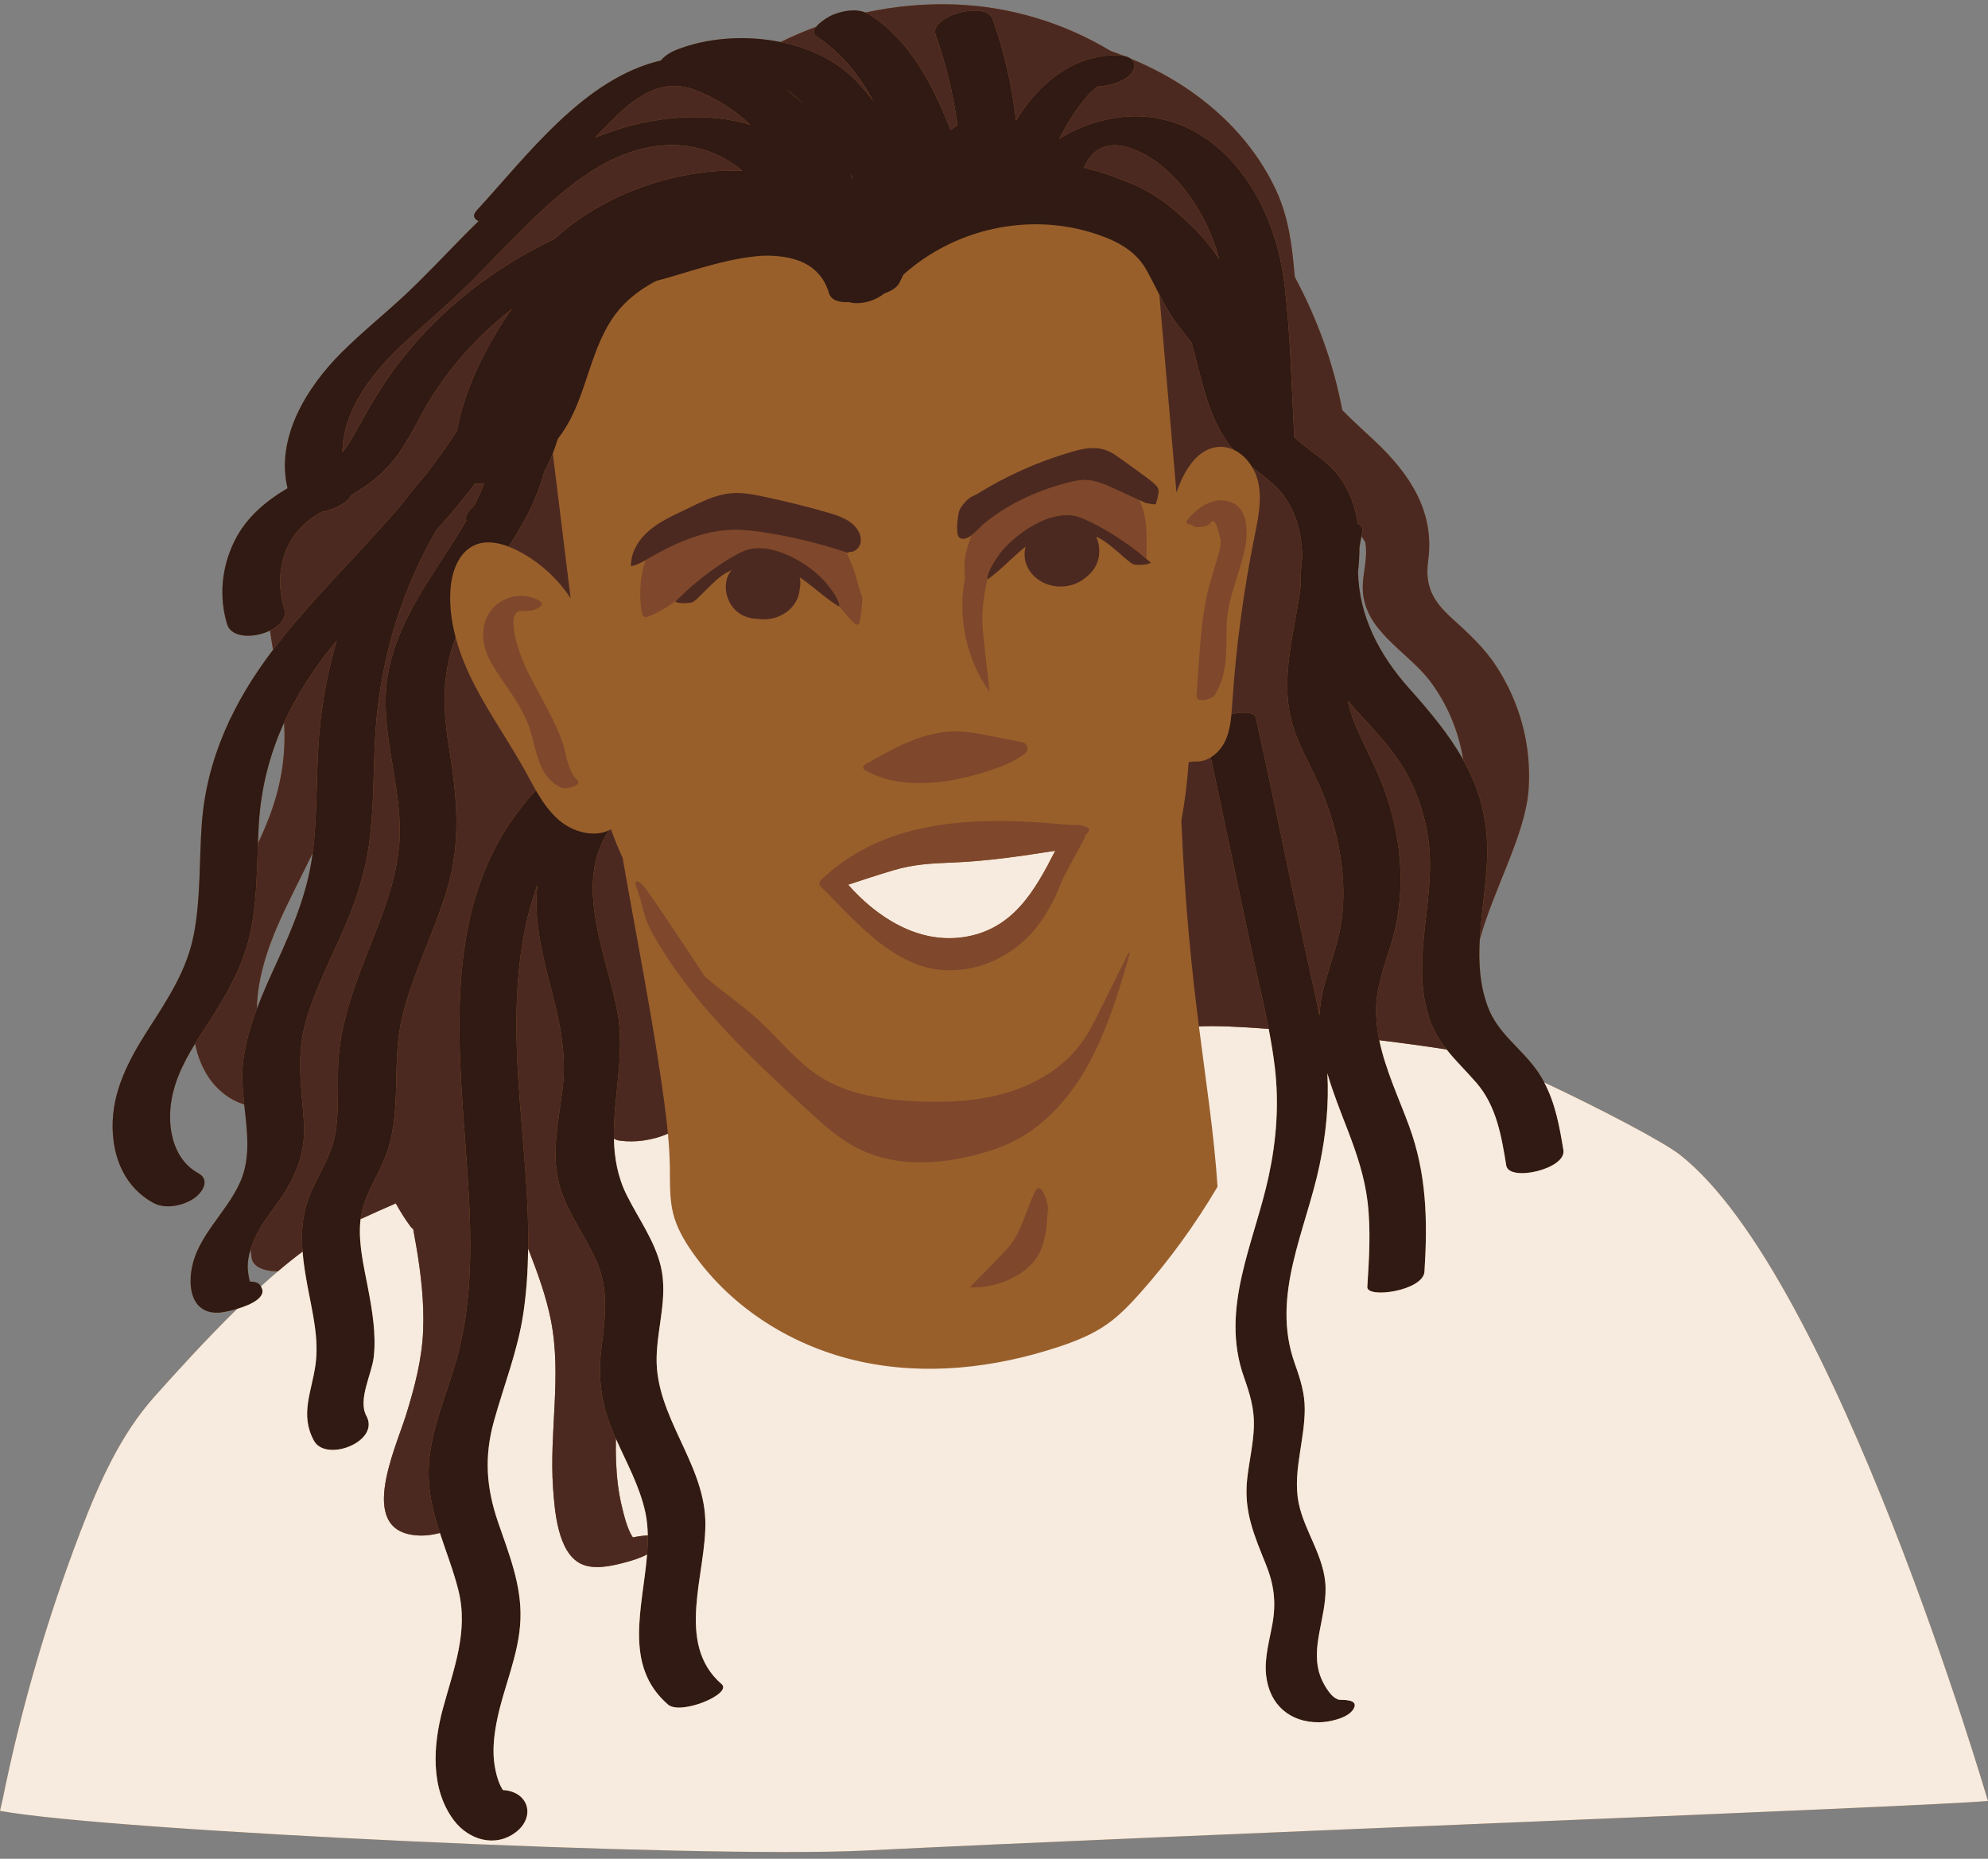
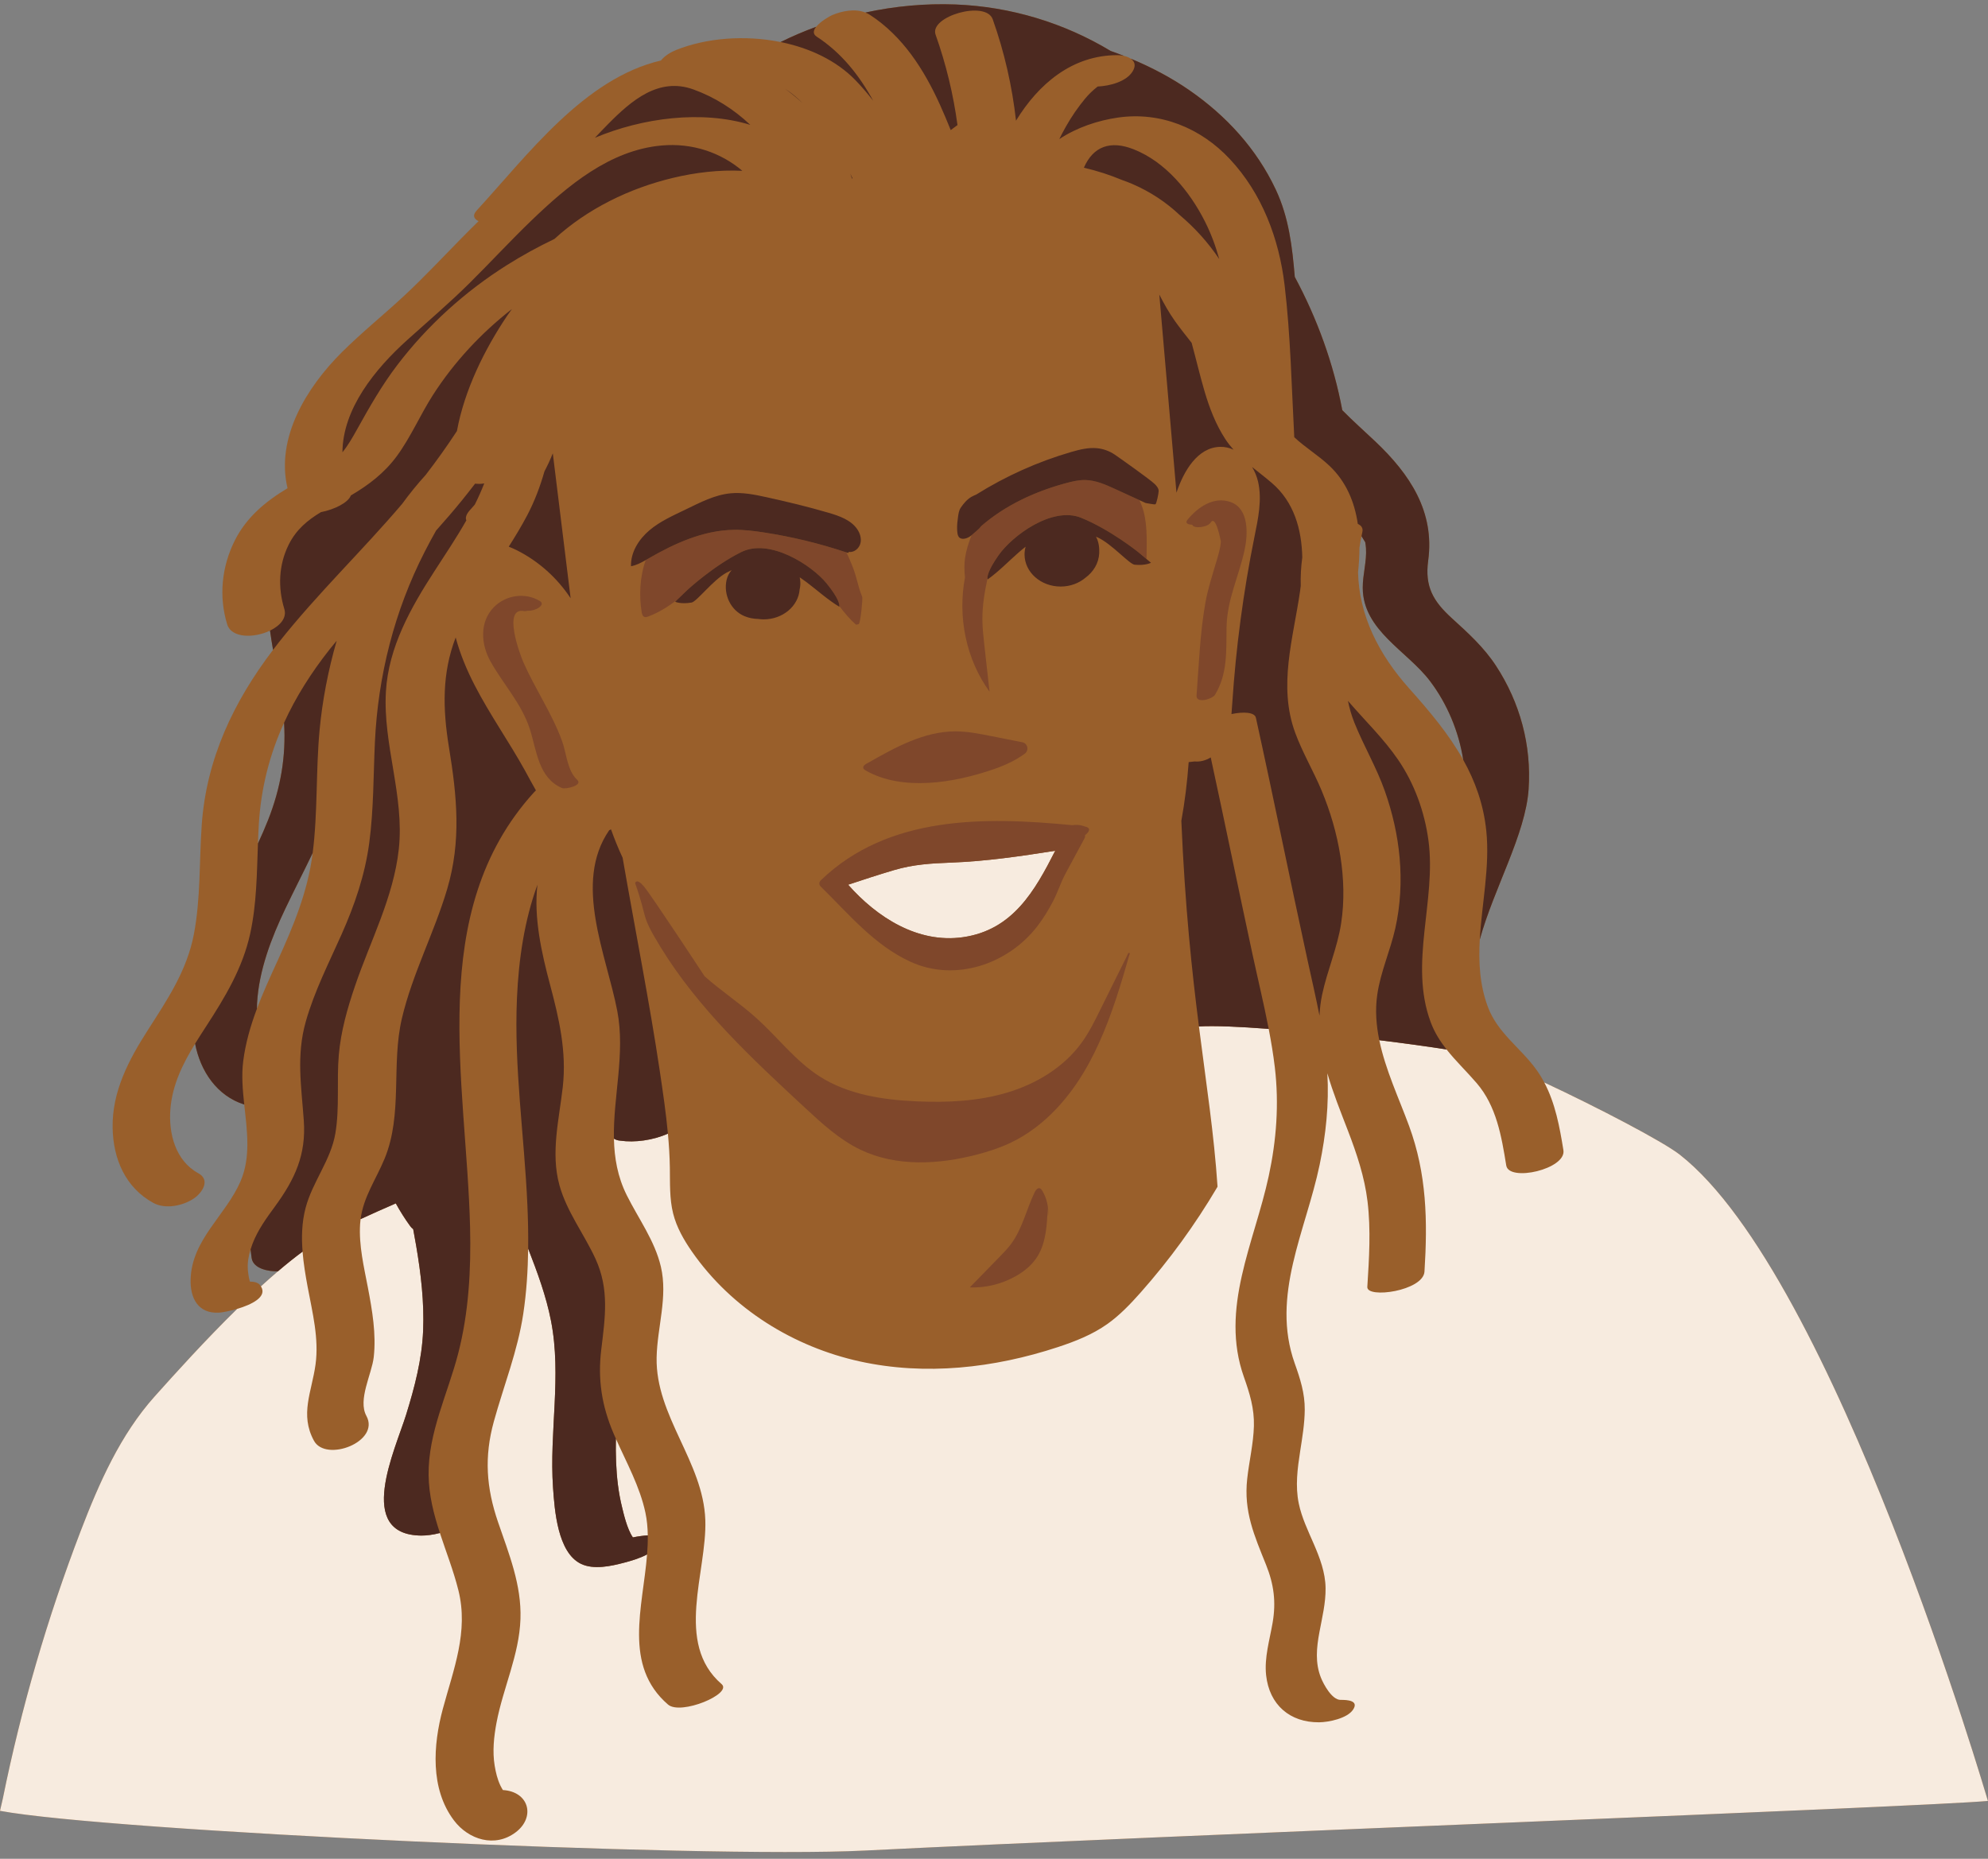
<svg xmlns="http://www.w3.org/2000/svg" height="440.9" preserveAspectRatio="xMidYMid meet" version="1.0" viewBox="-0.0 -1.0 471.5 440.9" width="471.5" zoomAndPan="magnify">
  <rect x="-0.0" y="-1.0" width="471.5" height="440.9" fill="#808080" stroke="none" />
  <g id="change1_1">
    <path d="M398.391,272.867c-3.949-3.094-19.52-11.23-32.133-17.116 c-0.544-1.027-1.152-2.029-1.847-2.996c-3.779-5.257-9.216-8.682-11.547-14.978 c-1.925-5.2-2.2-10.538-1.899-15.929c3.369-12.213,10.842-24.926,11.579-35.643 c0.715-10.401-2.037-20.582-7.741-29.292c-2.872-4.386-6.58-7.742-10.427-11.242 c-4.486-4.081-6.485-7.542-5.649-13.713c1.576-11.644-4.367-20.501-12.536-28.239 c-2.607-2.47-5.316-4.857-7.835-7.422c-2.076-11.043-5.931-21.678-11.268-31.619 c-0.602-7.067-1.376-14.042-4.513-20.719c-4.54-9.665-11.743-17.51-20.482-23.555 c-4.339-3.001-9.034-5.469-13.929-7.501c-0.441-0.297-0.994-0.509-1.582-0.642 c-1.042-0.409-2.093-0.796-3.15-1.167c-10.97-6.615-23.609-10.518-36.796-11.031 c-7.169-0.279-14.372,0.389-21.393,1.909c-2.458-0.974-5.446-0.393-7.839,0.595 c-0.62,0.256-2.788,1.487-3.825,2.785c-2.878,1.058-5.7,2.265-8.447,3.622 c-8.451-1.713-17.593-1-24.826,1.903c-1.058,0.424-2.679,1.336-3.546,2.475 c-18.203,4.243-31.592,22.406-43.699,35.572c-1.128,1.226-0.573,2.04,0.439,2.541 c-1.402,1.37-2.789,2.756-4.162,4.151c-4.436,4.508-8.756,9.138-13.385,13.452 c-4.896,4.563-10.121,8.756-14.869,13.48c-8.345,8.303-15.751,20.315-12.887,32.259 c-5.148,3.083-9.735,6.853-12.518,12.411c-3.092,6.175-3.83,13.246-1.801,19.864 c1.03,3.362,6.456,3.295,10.162,1.501c0.216,1.523,0.459,3.044,0.72,4.562 c-9.353,12.298-15.802,25.814-16.912,41.488c-0.614,8.665-0.23,17.439-1.875,26.008 c-1.65,8.595-6.265,15.443-10.901,22.683c-4.537,7.084-8.506,14.558-8.361,23.184 c0.124,7.351,3.001,14.186,9.67,17.831c2.862,1.564,7.071,0.673,9.646-1.097 c1.965-1.351,3.933-4.35,1.013-5.946c-5.42-2.963-7.097-9.423-6.625-15.247 c0.466-5.743,2.935-10.713,5.862-15.492c1.265,6.555,5.19,12.383,11.65,14.432 c0.671,6.228,1.602,12.487-0.887,18.234c-3.495,8.07-11.522,13.757-11.829,23.17 c-0.149,4.56,1.795,8.242,6.73,7.967c0.735-0.041,2.466-0.349,4.304-0.893 c-7.592,7.446-14.729,15.359-19.562,20.761c-8.143,9.102-13.175,20.523-17.547,31.926 c-7.902,20.612-14.089,41.881-18.478,63.515l-0.658,2.854c25.474,4.77,166.187,11.366,205.044,9.426 c72.601-3.625,250.484-10.326,266.435-11.771C471.479,426.177,435.167,301.679,398.391,272.867z M61.383,194.562c0.523-8.742,2.604-16.686,5.994-24.133c0.489,7.958-0.795,15.481-3.794,23.081 c-0.742,1.881-1.555,3.73-2.404,5.562C61.232,197.566,61.293,196.061,61.383,194.562z M61.885,304.116 c-0.077-0.119-0.164-0.24-0.267-0.362c-0.434-0.519-1.288-0.749-2.356-0.769 c-0.324-1.129-0.459-2.453-0.49-3.044c-0.084-1.572,0.199-3.103,0.66-4.588 c0.08,0.688,0.153,1.376,0.258,2.067c0.385,2.538,4.022,3.187,6.223,3.133 C64.576,301.693,63.231,302.887,61.885,304.116z M74.134,201.551 c-1.184,9.079-4.612,17.277-8.392,25.535c-1.686,3.684-3.384,7.391-4.808,11.186 c-0.001-0.456,0.007-0.902,0.032-1.322c0.456-7.862,3.383-15.446,6.739-22.483 c2.112-4.429,4.359-8.775,6.454-13.145C74.149,201.399,74.144,201.475,74.134,201.551z M334.185,162.256c-7.208-8.07-11.854-17.281-12.092-27.538c0.205-1.904,0.332-3.838,0.335-5.77 c0.125-0.915,0.285-1.838,0.483-2.769c0.307,0.471,0.605,0.947,0.885,1.431 c0.072,0.452,0.144,0.905,0.175,1.358c0.219,3.186-0.788,6.313-0.764,9.501 c0.074,10.072,10.499,14.89,15.94,22.063c4.079,5.378,6.832,11.939,7.892,18.702 C343.653,173.17,339.079,167.735,334.185,162.256z" fill="#995f2b" />
  </g>
  <g>
    <g id="change1_2">
      <path d="M281.924,179.769l1.398-0.158c1.359,0.133,2.673-0.249,3.831-0.955 c1.445-0.881,2.647-2.267,3.39-3.801c0.974-2.013,1.33-4.236,1.531-6.479 c0.075-0.836,0.13-1.675,0.184-2.506c0.871-13.28,2.632-26.501,5.268-39.545 c0.872-4.318,1.841-8.787,0.853-13.079c-0.278-1.209-0.77-2.394-1.421-3.478 c-1.077-1.79-2.603-3.293-4.408-4.11c-0.983-0.445-2.046-0.689-3.161-0.666 c-5.354,0.112-8.646,5.733-10.364,10.867c-1.356-15.661-2.713-31.323-4.069-46.984 c-0.992-1.919-1.944-3.863-3.026-5.805c-2.629-4.718-7.223-7.013-12.182-8.633 c-15.727-5.139-33.306-1.197-45.484,9.715c-0.31,0.601-0.61,1.21-0.893,1.833 c-0.521,1.147-1.947,2.052-3.627,2.617c-1.917,1.556-4.527,2.412-6.961,2.311 c-0.391-0.016-0.914-0.1-1.447-0.252c-2.225,0.15-4.208-0.428-4.701-2.08 c-2.201-7.38-8.855-9.07-15.667-8.924c-7.691,0.484-15.376,3.117-22.654,5.254 c-0.824,0.242-1.714,0.477-2.641,0.714c-2.615,1.353-5.056,3.011-7.196,5.072 c-7.281,7.013-8.375,17.432-12.452,26.234c-1.044,2.253-2.288,4.322-3.722,6.184 c-0.35,1.157-0.748,2.293-1.192,3.409c1.41,11.461,2.819,22.923,4.229,34.384 c-3.162-4.815-7.594-8.789-12.738-11.383c-0.623-0.314-1.276-0.599-1.94-0.857 c-2.611-1.014-5.457-1.478-7.982-0.398c-3.933,1.681-5.576,6.412-5.846,10.68 c-0.241,3.8,0.258,7.574,1.241,11.252c1.043,3.902,2.631,7.695,4.48,11.287 c3.591,6.977,8.155,13.408,11.955,20.274c0.864,1.561,1.702,3.16,2.6,4.714 c1.517,2.624,3.207,5.118,5.496,7.076c3.24,2.772,8.122,4.124,11.873,2.384 c0.148-0.069,0.294-0.142,0.438-0.22c0.816,2.294,1.731,4.541,2.756,6.734 c2.927,16.888,6.409,34.434,8.833,50.725c0.727,4.888,1.451,9.79,1.906,14.713 c0.247,2.67,0.418,5.346,0.461,8.031c0.058,3.652-0.107,7.368,0.774,10.894 c0.828,3.315,2.544,6.29,4.45,9.035c9.527,13.72,24.278,22.652,39.822,26.069 c15.544,3.418,31.817,1.599,46.991-3.397c4.079-1.343,8.138-2.936,11.707-5.46 c2.947-2.085,5.496-4.76,7.934-7.509c6.788-7.656,12.881-16.033,18.161-24.973l0.057-0.134 c-0.839-12.558-2.628-23.951-4.41-37.975c-1.651-12.991-3.296-28.242-4.174-48.766 C281.022,189.113,281.581,184.46,281.924,179.769z M281.622,122.31 c2.376-2.941,6.202-5.655,10.214-4.238c4.48,1.581,4.141,7.741,3.326,11.463 c-1.389,6.341-4.162,11.694-4.258,18.329c-0.081,5.601,0.264,10.958-2.734,15.931 c-0.61,1.012-4.538,2.207-4.381,0.169c0.562-7.305,0.807-14.734,2.088-21.958 c0.596-3.357,1.65-6.528,2.604-9.789c0.453-1.549,0.994-3.186,1.068-4.813 c-0.002,0.04-1.171-6.464-2.407-4.462c-0.707,1.144-4.065,1.549-4.38,0.516 C281.727,123.437,280.994,123.088,281.622,122.31z M133.268,185.91 c-5.621-2.435-5.965-8.916-7.622-14.019c-1.974-6.078-6.296-10.584-9.339-16.049 c-2.238-4.019-2.629-9.336,0.85-12.852c2.839-2.87,7.44-3.52,10.869-1.44 c1.577,0.957-1.24,2.472-2.799,2.3c-0.36,0.096-0.7,0.134-0.967,0.086 c-5.12-0.92-0.916,10.36-0.124,12.159c1.364,3.099,3.016,6.057,4.618,9.036 c1.696,3.153,3.368,6.342,4.578,9.719c1.06,2.959,1.19,6.912,3.575,9.143 C138.304,185.299,134.138,186.287,133.268,185.91z M205.907,179.93 c6.439-3.669,13.256-7.444,20.667-7.453c2.822-0.004,5.612,0.547,8.381,1.095l7.505,1.486 c1.287,0.255,1.654,1.915,0.602,2.698c-2.169,1.611-4.7,2.762-7.266,3.655 c-9.513,3.308-21.75,5.334-30.494,0.337C203.715,180.842,205.907,179.93,205.907,179.93z M257.189,197.899c-1.5,2.784-3,5.569-4.5,8.353c-1.121,2.081-1.834,4.415-2.936,6.525 c-1.083,2.074-2.306,4.081-3.735,5.935c-6.945,9.013-19.499,13.291-30.122,8.392 c-8.646-3.988-14.59-11.316-21.237-17.809c-0.297-0.29-0.38-0.591-0.318-0.88 c0.005-0.184,0.111-0.397,0.372-0.648c15.997-15.399,38.884-15.039,59.58-13.04 c0.837-0.115,1.676-0.098,2.393,0.121c0.304,0.093,0.607,0.185,0.911,0.278 c1.391,0.424,0.431,1.445-0.268,1.986C257.391,197.322,257.36,197.582,257.189,197.899z M154.039,124.774c2.53-2.134,5.606-3.49,8.587-4.928c3.425-1.652,6.888-3.481,10.674-3.838 c2.828-0.267,5.661,0.308,8.437,0.914c4.968,1.085,9.914,2.281,14.794,3.712 c2.53,0.742,5.222,1.675,6.741,3.83c0.708,1.004,1.105,2.297,0.776,3.482 c-0.329,1.184-1.521,2.153-2.736,1.97l-0.146,0.246c-0.144-0.049-0.291-0.088-0.435-0.136 c0.526,1.032,0.971,2.117,1.402,3.188c1.212,3.018,1.143,4.334,2.355,7.352 c0.175,0.436-0.412,6.258-0.827,6.478l-0.641,0.131c-1.472-1.286-2.739-2.818-3.95-4.415 c-0.008,0.105-0.028,0.152-0.028,0.152c-2.747-1.664-5.14-3.841-7.699-5.782 c-0.545-0.414-1.106-0.814-1.676-1.201c0.126,0.591,0.174,1.202,0.145,1.818 c-0.017,0.359-0.077,0.702-0.156,1.039c-0.289,3.978-3.996,7.127-8.539,7.127 c-0.439,0-0.867-0.039-1.288-0.095c-1.143-0.027-2.272-0.247-3.299-0.683 c-3.261-1.387-4.973-5.136-4.207-8.547c0.212-0.943,0.639-1.709,1.201-2.36 c-0.422,0.194-0.837,0.402-1.243,0.625c-3.192,1.753-7.035,6.857-8.251,7.069 c-2.556,0.445-3.909-0.187-3.909-0.187l0.453-0.435c-2.13,1.596-4.36,3.023-6.849,3.94 c-0.271,0.1-0.568,0.194-0.844,0.106c-0.46-0.147-0.622-0.704-0.7-1.18 c-0.618-3.764-0.458-8.388,0.977-12.317c-1.11,0.637-2.248,1.24-3.501,1.463 C149.554,130.001,151.509,126.908,154.039,124.774z M248.564,287.579l-0.084-2.142 c-0.148,3.993-0.362,8.219-2.387,11.524c-1.282,2.093-3.195,3.625-5.231,4.766 c-3.34,1.872-7.11,2.787-10.849,2.634c2.357-2.417,4.714-4.834,7.071-7.251 c0.989-1.014,1.982-2.033,2.826-3.197c2.545-3.51,3.555-8.058,5.447-12.044 c0.271-0.57,0.765-1.221,1.309-0.995c0.218,0.091,0.371,0.308,0.503,0.521 C248.28,283.183,248.785,285.422,248.564,287.579z M267.944,225.244 c-0.087,0.263-0.179,0.526-0.255,0.793c-0.138,0.486-0.277,0.971-0.417,1.456 c-0.28,0.97-0.563,1.94-0.852,2.907c-0.009,0.029-0.017,0.058-0.026,0.087 c-0.54,1.806-1.099,3.607-1.692,5.396c-0.591,1.785-1.216,3.558-1.888,5.314 c-0.672,1.756-1.39,3.494-2.167,5.206c-0.663,1.461-1.369,2.903-2.123,4.319 c-4.312,8.098-10.602,15.437-18.894,19.363c-2.514,1.191-5.173,2.052-7.864,2.759 c-9.117,2.395-19.166,2.946-27.668-1.124c-4.992-2.39-9.133-6.209-13.192-9.972 c-12.582-11.665-25.328-23.527-34.28-38.163c-4.857-7.941-2.889-6.328-5.994-15.103 c0,0,0.293-1.317,2.049,0.732s14.441,21.367,14.441,21.367c3.931,3.496,8.367,6.39,12.277,9.909 c5.051,4.546,9.228,10.134,14.946,13.806c6.774,4.35,15.071,5.592,23.114,5.943 c7.183,0.313,14.478-0.016,21.37-2.068s13.39-5.948,17.634-11.751 c1.835-2.509,3.215-5.315,4.586-8.104c0.864-1.758,1.734-3.512,2.606-5.265 c0.862-1.732,1.724-3.464,2.583-5.197c0.263-0.531,0.526-1.062,0.788-1.594 c0.167-0.338,0.341-0.672,0.485-1.021c0.065-0.158,0.162-0.263,0.342-0.198 C267.955,225.076,267.977,225.145,267.944,225.244z M274.001,118.632 c-0.223,0.055-1.761-0.227-2.3-0.327c0,0-0.603-0.278-1.483-0.684 c1.779,3.518,1.798,7.804,1.736,11.821c-0.01,0.626-0.019,1.252-0.029,1.878 c-0.001,0.088-0.007,0.178-0.016,0.268l1.071,0.893c0,0-1.305,0.727-3.886,0.465 c-1.228-0.124-5.426-4.942-8.734-6.462c-0.138-0.063-0.281-0.116-0.421-0.176 c0.653,1.168,0.837,2.621,0.767,3.917c-0.133,2.46-1.42,4.435-3.244,5.794 c-1.537,1.302-3.611,2.106-5.9,2.106c-4.731,0-8.567-3.414-8.567-7.624 c0-0.631,0.095-1.24,0.258-1.826c-0.597,0.464-1.178,0.948-1.743,1.443 c-2.414,2.118-4.646,4.461-7.267,6.316c0,0-0.028-0.056-0.042-0.181 c-0.689,3.199-1.226,6.427-1.206,9.692c0.012,2.011,0.235,4.013,0.458,6.012 c0.413,3.701,0.825,7.402,1.238,11.102c-5.584-7.696-7.591-17.766-5.825-27.083 c-0.172-1.662-0.177-3.294,0.006-4.539c0.277-1.884,0.847-3.706,1.557-5.477 c-0.651,0.566-1.917,1.15-2.749,0.661c-0.648-0.382-0.655-1.533-0.678-2.183 c-0.032-0.892,0.072-1.786,0.194-2.668c0.116-0.838,0.205-1.664,0.689-2.381 c0.639-0.944,1.514-1.982,2.52-2.543c0.37-0.206,0.757-0.382,1.149-0.549 c7.005-4.38,14.61-7.798,22.545-10.098c1.979-0.574,4.027-1.083,6.078-0.887 c1.492,0.143,2.946,0.666,4.187,1.506c1.092,0.739,8.424,5.921,9.51,7.001 c0.466,0.463,0.936,1.019,0.929,1.676C274.799,115.909,274.322,118.553,274.001,118.632z" fill="#995f2b" />
    </g>
    <g id="change2_1">
-       <path d="M171.149,398.458c2.655,2.295-9.7,7.456-12.711,4.853 c-10.7-9.249-5.965-23.017-4.966-35.609c0.121-1.527,0.185-3.036,0.162-4.518 c-0.028-1.839-0.189-3.638-0.557-5.373c-1.317-6.205-4.448-11.804-7.007-17.559 c-0.189-0.424-0.382-0.847-0.563-1.273c-2.795-6.571-3.763-12.79-2.903-19.887 c0.924-7.624,1.935-14.284-1.364-21.495c-2.691-5.882-6.811-11.158-8.553-17.459 c-2.13-7.705-0.072-15.638,0.793-23.364c0.932-8.328-0.88-16.167-3.012-24.165 c-2.035-7.634-3.908-15.965-3.002-23.758c-3.117,8.523-4.455,17.768-4.859,26.917 c-0.722,16.374,1.743,32.647,2.472,48.976c0.155,3.468,0.23,6.945,0.188,10.42 c-0.063,5.187-0.393,10.367-1.168,15.5c-1.33,8.813-4.595,16.923-6.958,25.458 c-2.333,8.425-1.817,15.74,0.992,23.942c2.58,7.534,5.587,14.852,5.307,22.976 c-0.294,8.512-4.113,16.298-5.677,24.567c-0.629,3.326-0.996,6.844-0.44,10.204 c0.263,1.589,0.655,3.247,1.353,4.703c0.178,0.372,0.38,0.726,0.594,1.074 c0.186,0.01,0.371,0.024,0.55,0.046c5.767,0.691,7.052,6.475,2.551,9.929 c-4.976,3.819-11.267,1.791-14.716-2.785c-5.658-7.506-4.937-17.879-2.626-26.448 c2.536-9.403,6.144-18.297,3.689-28.127c-1.161-4.648-2.916-9.083-4.387-13.582 c-1.448-4.43-2.622-8.921-2.68-13.74c-0.121-10.03,4.526-19.239,6.995-28.754 c2.537-9.78,3.083-19.967,2.841-30.03c-0.827-34.455-10.685-74.701,15.144-103.139 c0.15-0.165,0.309-0.324,0.475-0.479c1.517,2.624,3.207,5.118,5.496,7.076 c3.24,2.772,8.122,4.124,11.873,2.384c-8.604,12.522-0.606,29.605,1.93,42.883 c1.932,10.111-1.011,20.327-0.799,30.258c0.097,4.541,0.854,9.023,3.038,13.408 c2.785,5.589,6.646,10.786,8.094,16.954c1.692,7.21-0.869,14.348-1.008,21.562 c-0.268,13.9,11.071,24.72,11.549,38.525C167.709,371.897,159.888,388.724,171.149,398.458z M357.24,275.441c-1.118-6.905-2.319-14.083-7.026-19.551c-2.4-2.787-4.959-5.215-7.125-7.964 c-1.522-1.931-2.857-4.017-3.782-6.516c-5.167-13.957,1.4-28.792-0.515-43.057 c-0.911-6.787-3.337-13.516-7.219-19.178c-3.462-5.05-7.903-9.299-11.875-13.935 c0.352,1.733,0.842,3.471,1.546,5.22c2.21,5.49,5.236,10.582,7.209,16.18 c1.794,5.091,3.019,10.396,3.497,15.776c0.495,5.574,0.206,11.297-1.019,16.763 c-1.189,5.307-3.494,10.335-4.279,15.737c-0.531,3.655-0.249,7.26,0.483,10.812 c1.438,6.984,4.646,13.763,7.05,20.301c4.207,11.44,4.419,22.541,3.662,34.581 c-0.289,4.594-13.735,6.465-13.557,3.633c0.424-6.735,0.862-13.531,0.052-20.256 c-0.702-5.827-2.555-11.348-4.652-16.804c-1.73-4.504-3.556-9.018-4.879-13.61 c0.421,7.278-0.344,14.57-1.83,21.7c-3.272,15.703-11.634,31.03-5.901,47.128 c1.293,3.632,2.399,7.066,2.37,10.966c-0.024,3.299-0.579,6.572-1.083,9.823 c-0.641,4.139-1.197,8.296-0.331,12.447c0.698,3.346,2.201,6.434,3.549,9.552 c1.447,3.348,2.752,6.779,2.805,10.475c0.051,3.55-0.822,7.021-1.464,10.486 c-0.681,3.68-1.046,7.248,0.366,10.796c0.6,1.507,2.591,5.269,4.657,5.252 c1.655-0.014,4.417,0.162,2.944,2.342c-1.388,2.055-5.746,2.956-8.039,2.975 c-6.909,0.057-11.798-4.125-12.567-11.168c-0.456-4.176,0.842-8.366,1.542-12.441 c0.85-4.948,0.303-9.11-1.547-13.725c-2.816-7.022-5.332-12.642-4.481-20.407 c0.458-4.177,1.474-8.315,1.59-12.526c0.114-4.156-0.992-7.75-2.364-11.62 c-5.771-16.285,2.459-31.797,5.877-47.659c1.838-8.529,2.478-17.112,1.452-25.79 c-0.362-3.061-0.873-6.102-1.455-9.133c-1.138-5.92-2.569-11.795-3.836-17.673 c-3.354-15.563-6.54-31.161-9.913-46.72c1.445-0.881,2.647-2.267,3.39-3.801 c0.974-2.013,1.33-4.236,1.531-6.479c2.779-0.589,5.493-0.481,5.792,0.874 c4.218,19.111,8.062,38.303,12.232,57.424c0.96,4.403,1.987,8.808,2.853,13.24 c0.078-1.653,0.268-3.322,0.628-5.012c1.221-5.734,3.627-11.11,4.512-16.934 c0.802-5.278,0.634-10.66-0.193-15.925c-0.839-5.341-2.379-10.567-4.458-15.554 c-1.928-4.624-4.519-8.96-6.25-13.668c-4.099-11.148-0.467-22.366,1.147-33.591 c0.061-0.423,0.113-0.851,0.165-1.278c-0.064-2.225,0.054-4.474,0.364-6.738 c-0.139-6.647-1.95-13.157-7.242-17.679c-1.562-1.335-3.143-2.534-4.667-3.768 c-1.077-1.79-2.603-3.293-4.408-4.11c-0.696-0.787-1.363-1.619-1.968-2.552 c-2.267-3.495-3.744-7.374-4.916-11.355c-1.117-3.793-2.002-7.643-3.044-11.434 c-1.356-1.727-2.699-3.404-3.873-5.042c-1.488-2.074-2.667-4.221-3.793-6.4 c-0.992-1.919-1.944-3.863-3.026-5.805c-2.629-4.718-7.223-7.013-12.182-8.633 c-15.727-5.139-33.306-1.197-45.484,9.715c-0.31,0.601-0.61,1.21-0.893,1.833 c-0.521,1.147-1.947,2.052-3.627,2.617c-1.917,1.556-4.527,2.412-6.961,2.311 c-0.391-0.016-0.914-0.1-1.447-0.252c-2.225,0.15-4.208-0.428-4.701-2.08 c-2.201-7.38-8.855-9.07-15.667-8.924c-7.691,0.484-15.376,3.117-22.654,5.254 c-0.824,0.242-1.714,0.477-2.641,0.714c-2.615,1.353-5.056,3.011-7.196,5.072 c-7.281,7.013-8.375,17.432-12.452,26.234c-1.044,2.253-2.288,4.322-3.722,6.184 c-0.35,1.157-0.748,2.293-1.192,3.409c-0.583,1.463-1.243,2.89-1.978,4.28 c-1.021,3.562-2.32,7.063-4.125,10.485c-1.334,2.528-2.815,4.969-4.346,7.379 c-2.611-1.014-5.457-1.478-7.982-0.398c-3.933,1.681-5.576,6.412-5.846,10.68 c-0.241,3.8,0.258,7.574,1.241,11.252c-3.242,8.459-3.101,16.831-1.584,26.099 c1.896,11.58,2.952,22.2-0.44,33.617c-3.074,10.347-8.218,20.039-10.71,30.557 c-2.61,11.015,0.255,22.744-4.13,33.369c-2.037,4.936-4.992,9.006-5.684,14.321 c-0.05,0.385-0.091,0.774-0.116,1.173c-0.322,5.09,0.91,10.142,1.855,15.108 c1.023,5.376,1.993,10.975,1.377,16.462c-0.448,3.988-3.828,10.106-1.742,13.927 c3.351,6.14-9.612,11.069-12.428,5.909c-3.426-6.276-0.51-11.636,0.369-18.115 c0.84-6.189-0.741-12.317-1.869-18.366c-0.511-2.737-0.984-5.557-1.208-8.386 c-0.276-3.477-0.174-6.968,0.709-10.336c1.634-6.23,5.996-11.335,7.071-17.719 c1.038-6.165,0.276-12.448,0.819-18.651c0.489-5.581,2.033-10.997,3.831-16.282 c3.66-10.754,9.151-21.06,10.394-32.496c1.366-12.57-3.787-24.754-3.059-37.339 c0.613-10.603,5.938-19.975,11.581-28.682c2.557-3.945,5.182-7.869,7.497-11.94 c-0.291-0.63-0.047-1.496,1.022-2.631c0.336-0.357,0.653-0.73,0.975-1.101 c0.825-1.648,1.58-3.327,2.247-5.047c-0.053,0.009-0.103,0.023-0.156,0.032 c-0.538,0.093-1.267,0.116-2.011,0.032c-1.031,1.341-2.075,2.673-3.142,3.991 c-1.973,2.435-4.027,4.798-6.11,7.136c-0.957,1.69-1.852,3.362-2.684,4.988 c-7.197,14.056-11.095,29.436-11.827,45.186c-0.37,7.968-0.284,15.965-1.34,23.887 c-1.021,7.65-3.449,14.717-6.574,21.739c-3.029,6.808-6.457,13.5-8.489,20.699 c-2.265,8.022-1.043,15.298-0.464,23.42c0.581,8.151-2.104,13.918-6.796,20.347 c-2.068,2.833-4.132,5.654-5.385,8.961c-0.16,0.422-0.304,0.85-0.438,1.28 c-0.461,1.485-0.744,3.017-0.66,4.588c0.032,0.591,0.166,1.915,0.49,3.044 c1.067,0.02,1.922,0.25,2.356,0.769c0.102,0.122,0.19,0.243,0.267,0.362 c1.599,2.487-2.207,4.331-5.64,5.348c-1.838,0.545-3.57,0.852-4.304,0.893 c-4.935,0.275-6.879-3.407-6.73-7.967c0.307-9.413,8.334-15.099,11.829-23.17 c2.489-5.747,1.558-12.007,0.887-18.234c-0.373-3.464-0.667-6.919-0.245-10.271 c0.543-4.301,1.743-8.422,3.252-12.444c1.424-3.795,3.121-7.502,4.808-11.186 c3.78-8.259,7.209-16.456,8.392-25.535c0.01-0.076,0.015-0.152,0.025-0.228 c1.232-9.667,0.732-19.458,1.64-29.152c0.647-6.912,2.005-14.091,4.058-21.194 c-0.562,0.687-1.137,1.362-1.687,2.06c-4.392,5.57-8.027,11.316-10.793,17.393 c-3.39,7.446-5.471,15.391-5.994,24.133c-0.09,1.5-0.151,3.004-0.205,4.51 c-0.26,7.182-0.304,14.409-1.854,21.448c-1.79,8.127-5.945,15.017-10.424,21.91 c-0.889,1.368-1.775,2.739-2.624,4.125c-2.927,4.779-5.397,9.749-5.862,15.492 c-0.472,5.824,1.205,12.284,6.625,15.247c2.919,1.596,0.952,4.595-1.013,5.946 c-2.575,1.77-6.784,2.661-9.646,1.097c-6.669-3.645-9.547-10.48-9.67-17.831 c-0.145-8.626,3.824-16.1,8.361-23.184c4.637-7.24,9.251-14.088,10.901-22.683 c1.645-8.569,1.261-17.343,1.875-26.008c1.111-15.674,7.56-29.19,16.912-41.488 c0.466-0.612,0.931-1.224,1.411-1.83c9.093-11.492,19.715-21.63,29.197-32.78 c1.748-2.402,3.612-4.698,5.588-6.872c2.599-3.373,5.079-6.847,7.415-10.418 c1.795-9.773,6.574-19.4,11.93-27.37c0.363-0.54,0.759-1.056,1.135-1.586 c-7.312,5.707-13.709,12.57-18.715,20.348c-3.044,4.729-5.255,9.979-8.582,14.522 c-2.974,4.061-6.738,6.901-10.928,9.367c-0.615,1.696-3.882,3.335-7.09,3.953 c-3.141,1.894-5.844,4.1-7.639,7.691c-2.397,4.794-2.599,10.211-1.046,15.278 c0.652,2.126-1.02,3.984-3.395,5.134c-3.706,1.794-9.132,1.86-10.162-1.501 c-2.028-6.618-1.29-13.689,1.801-19.864c2.783-5.558,7.37-9.328,12.518-12.411 c-2.864-11.944,4.542-23.956,12.887-32.259c4.748-4.724,9.973-8.916,14.869-13.48 c4.628-4.314,8.949-8.943,13.385-13.452c1.373-1.395,2.759-2.781,4.162-4.151 c-1.012-0.501-1.567-1.314-0.439-2.541c12.107-13.166,25.496-31.329,43.699-35.572 c0.867-1.14,2.488-2.051,3.546-2.475c7.233-2.903,16.375-3.615,24.826-1.903 c6.816,1.381,13.185,4.336,17.733,9.022c1.49,1.536,2.893,3.182,4.228,4.899 c-3.282-6.009-7.499-11.364-13.388-15.196c-0.996-0.648-0.794-1.511-0.126-2.347 c1.037-1.297,3.205-2.529,3.825-2.785c2.393-0.989,5.381-1.569,7.839-0.595 c0.376,0.149,0.74,0.329,1.087,0.554c7.793,5.071,12.821,12.972,16.6,21.303 c0.901,1.986,1.743,4.002,2.556,6.031c0.458-0.338,0.921-0.668,1.37-1.017 c0.074-0.058,0.157-0.112,0.236-0.168c-0.978-7.27-2.712-14.454-5.198-21.458 c-1.536-4.328,11.921-8.242,13.557-3.633c2.773,7.813,4.605,15.877,5.52,24.04 c5.322-8.71,13.351-15.558,24.062-15.539c0.502,0.001,1.036,0.061,1.548,0.177 c0.588,0.133,1.141,0.345,1.582,0.642c0.91,0.613,1.33,1.586,0.495,2.982 c-1.491,2.495-5.47,3.509-8.323,3.637c-0.619,0.485-1.21,1.003-1.772,1.554 c-0.871,0.866-1.644,1.836-2.387,2.81c-1.665,2.184-3.107,4.539-4.374,6.973 c-0.194,0.373-0.375,0.753-0.561,1.131c4.156-2.764,9.197-4.43,13.952-5.11 c10.055-1.437,19.58,2.481,26.455,9.811c7.673,8.181,11.711,18.937,13.022,29.937 c1.421,11.93,1.654,24.072,2.293,36.076c2.6,2.444,5.69,4.281,8.308,6.746 c4.029,3.794,6.001,8.651,6.763,13.815c0.846,0.382,1.295,1.013,1.075,1.939 c-0.078,0.327-0.129,0.649-0.198,0.975c-0.197,0.931-0.357,1.854-0.483,2.769 c-0.002,1.932-0.13,3.866-0.335,5.77c0.238,10.257,4.883,19.468,12.092,27.538 c4.894,5.479,9.467,10.915,12.854,16.98c2.814,5.04,4.812,10.513,5.468,16.82 c0.885,8.499-1.062,17.212-1.543,25.793c-0.302,5.391-0.026,10.729,1.899,15.929 c2.331,6.296,7.768,9.721,11.547,14.978c0.695,0.967,1.303,1.969,1.847,2.996 c2.62,4.945,3.641,10.51,4.539,16.057C371.525,276.303,357.882,279.406,357.24,275.441z M201.671,40.207c0.135,0.379,0.264,0.759,0.387,1.142c0.049-0.018,0.099-0.037,0.145-0.053 C202.025,40.933,201.854,40.567,201.671,40.207z M186.197,20.051c1.477,1.086,2.894,2.248,4.22,3.474 C189.125,22.212,187.733,21.045,186.197,20.051z M141.097,31.678 c11.312-4.741,25.349-6.59,36.855-3.06c-3.868-3.668-8.448-6.584-13.499-8.406 c-8.223-2.966-14.68,2.613-20.215,8.204C143.176,29.488,142.139,30.586,141.097,31.678z M176.065,39.515c-5.12-4.336-11.846-6.651-19.125-6.006c-12.311,1.091-22.367,9.582-30.906,17.798 c-5.028,4.838-9.755,9.979-14.713,14.887c-4.727,4.68-9.765,8.97-14.702,13.42 c-7.675,6.917-15.325,16.328-15.403,26.666c1.336-1.64,2.398-3.505,3.424-5.353 c2.952-5.314,5.883-10.475,9.575-15.325c7.16-9.404,16.068-17.469,26.075-23.761 c3.602-2.265,7.345-4.318,11.194-6.154c7.835-7.168,17.762-12.013,28.087-14.488 C164.895,39.923,170.539,39.244,176.065,39.515z M279.803,50.017c3.534,2.978,6.701,6.458,9.371,10.438 c-0.841-3.049-1.938-6.034-3.398-8.923c-3.585-7.096-9.328-14.132-16.911-17.122 c-5.475-2.159-9.59-0.717-11.799,4.376c3.123,0.721,6.174,1.701,9.114,2.934 c0.785,0.275,1.565,0.568,2.336,0.9C272.802,44.465,276.57,46.961,279.803,50.017z" fill="#301a13" />
-     </g>
+       </g>
    <g id="change3_1">
      <path d="M471.479,426.177c-15.951,1.445-193.834,8.145-266.435,11.771 c-38.857,1.94-179.569-4.655-205.044-9.426l0.658-2.854c4.388-21.634,10.576-42.903,18.478-63.515 c4.372-11.404,9.404-22.824,17.547-31.926c4.833-5.403,11.97-13.315,19.562-20.761 c3.433-1.017,7.239-2.861,5.64-5.348c1.346-1.229,2.691-2.423,4.028-3.563 c1.982-1.692,3.942-3.266,5.849-4.674c0.224,2.829,0.697,5.649,1.208,8.386 c1.128,6.049,2.709,12.177,1.869,18.366c-0.879,6.479-3.795,11.838-0.369,18.115 c2.817,5.16,15.78,0.232,12.428-5.909c-2.086-3.821,1.294-9.939,1.742-13.927 c0.617-5.487-0.354-11.086-1.377-16.462c-0.945-4.966-2.177-10.017-1.855-15.108 c0.025-0.398,0.066-0.788,0.116-1.173c2.744-1.266,5.529-2.507,8.348-3.728 c1.025,1.857,2.163,3.672,3.443,5.423c0.193,0.264,0.426,0.492,0.685,0.693 c0.244,1.311,0.483,2.623,0.707,3.939c1.131,6.632,1.925,13.375,1.649,20.114 c-0.28,6.837-2.018,13.458-4.037,19.961c-2.582,8.315-12.187,28.5,3.584,28.66 c1.238,0.013,2.842-0.189,4.43-0.609c1.471,4.499,3.226,8.935,4.387,13.582 c2.455,9.83-1.153,18.724-3.689,28.127c-2.311,8.569-3.033,18.941,2.626,26.448 c3.449,4.576,9.74,6.604,14.716,2.785c4.501-3.455,3.216-9.238-2.551-9.929 c-0.18-0.022-0.364-0.036-0.55-0.046c-0.213-0.348-0.415-0.702-0.594-1.074 c-0.698-1.455-1.09-3.114-1.353-4.703c-0.556-3.36-0.189-6.878,0.44-10.204 c1.564-8.268,5.383-16.055,5.677-24.567c0.281-8.124-2.726-15.442-5.307-22.976 c-2.809-8.202-3.326-15.517-0.992-23.942c2.363-8.534,5.628-16.645,6.958-25.458 c0.775-5.132,1.105-10.313,1.168-15.5c2.179,5.613,4.274,11.248,5.427,17.176 c2.544,13.077-0.442,26.354,0.472,39.518c0.367,5.295,1.068,15.419,6.642,18.084 c3.026,1.446,7.139,0.528,10.162-0.266c1.706-0.448,3.737-1.034,5.502-1.973 c-1,12.592-5.734,26.361,4.966,35.609c3.011,2.603,15.366-2.558,12.711-4.853 c-11.262-9.734-3.44-26.561-3.868-38.93c-0.478-13.806-11.817-24.625-11.549-38.525 c0.139-7.214,2.7-14.352,1.008-21.562c-1.448-6.167-5.309-11.364-8.094-16.954 c-2.185-4.385-2.941-8.867-3.038-13.408c0.419,0.295,1.087,0.468,1.533,0.482 c3.353,0.481,7.712-0.061,11.269-1.672c0.247,2.67,0.418,5.346,0.461,8.031 c0.058,3.652-0.107,7.368,0.774,10.894c0.828,3.315,2.544,6.29,4.45,9.035 c9.527,13.72,24.278,22.652,39.822,26.069c15.544,3.418,31.817,1.599,46.991-3.397 c4.079-1.343,8.138-2.936,11.707-5.46c2.947-2.085,5.496-4.76,7.934-7.509 c6.788-7.656,12.881-16.033,18.161-24.973l0.057-0.134c-0.839-12.558-2.628-23.951-4.41-37.975 c3.577-0.216,9.564,0.043,16.546,0.578c0.583,3.03,1.093,6.072,1.455,9.133 c1.026,8.679,0.386,17.261-1.452,25.79c-3.418,15.861-11.648,31.374-5.877,47.659 c1.371,3.87,2.478,7.464,2.364,11.62c-0.116,4.21-1.132,8.349-1.59,12.526 c-0.852,7.765,1.665,13.385,4.481,20.407c1.851,4.615,2.398,8.777,1.547,13.725 c-0.7,4.075-1.998,8.264-1.542,12.441c0.769,7.042,5.658,11.225,12.567,11.168 c2.292-0.019,6.65-0.92,8.039-2.975c1.473-2.18-1.289-2.356-2.944-2.342 c-2.066,0.017-4.057-3.745-4.657-5.252c-1.412-3.548-1.048-7.117-0.366-10.796 c0.642-3.465,1.515-6.935,1.464-10.486c-0.053-3.696-1.358-7.127-2.805-10.475 c-1.348-3.118-2.851-6.205-3.549-9.552c-0.865-4.151-0.309-8.308,0.331-12.447 c0.503-3.251,1.058-6.524,1.083-9.823c0.029-3.9-1.077-7.335-2.37-10.966 c-5.733-16.098,2.629-31.426,5.901-47.128c1.486-7.13,2.251-14.422,1.83-21.7 c1.323,4.592,3.148,9.106,4.879,13.61c2.096,5.456,3.95,10.977,4.652,16.804 c0.81,6.725,0.372,13.521-0.052,20.256c-0.178,2.832,13.268,0.962,13.557-3.633 c0.758-12.04,0.545-23.141-3.662-34.581c-2.404-6.538-5.612-13.317-7.05-20.301 c6.012,0.74,11.586,1.508,15.954,2.197c2.167,2.749,4.726,5.177,7.125,7.964 c4.708,5.468,5.909,12.646,7.026,19.551c0.642,3.965,14.285,0.862,13.557-3.633 c-0.898-5.547-1.919-11.112-4.539-16.057c12.613,5.885,28.184,14.022,32.133,17.116 C435.167,301.679,471.479,426.177,471.479,426.177z M150.103,363.666 c0.34-0.067,0.657-0.127,0.935-0.179c0.242-0.046,1.375-0.226,2.597-0.303 c-0.028-1.839-0.189-3.638-0.557-5.373c-1.317-6.205-4.448-11.804-7.007-17.559 c-0.034,1.838-0.028,3.677,0.047,5.517c0.147,3.634,0.547,7.269,1.433,10.802 C147.859,357.803,148.691,361.651,150.103,363.666z M228.417,221.297 c11.796-1.702,17.019-10.992,21.856-20.501c-8.192,1.292-16.388,2.498-24.687,2.809 c-4.739,0.178-8.992,0.429-13.571,1.787c-3.641,1.08-7.255,2.256-10.857,3.459 C207.986,216.601,217.702,222.843,228.417,221.297z" fill="#f7ebdf" />
    </g>
    <g id="change4_1">
      <path d="M205.907,179.93c6.439-3.669,13.256-7.444,20.667-7.453 c2.822-0.004,5.612,0.547,8.381,1.095l7.505,1.486c1.287,0.255,1.654,1.915,0.602,2.698 c-2.169,1.611-4.7,2.762-7.266,3.655c-9.513,3.308-21.75,5.334-30.494,0.337 C203.715,180.842,205.907,179.93,205.907,179.93z M257.327,197.111 c0.064,0.211,0.033,0.47-0.138,0.787c-1.5,2.784-3,5.569-4.5,8.353 c-1.121,2.081-1.834,4.415-2.936,6.525c-1.083,2.074-2.306,4.081-3.735,5.935 c-6.945,9.013-19.499,13.291-30.122,8.392c-8.646-3.988-14.59-11.316-21.237-17.809 c-0.297-0.29-0.38-0.591-0.318-0.88c0.005-0.184,0.111-0.397,0.372-0.648 c15.997-15.399,38.884-15.039,59.58-13.04c0.837-0.115,1.676-0.098,2.393,0.121 c0.304,0.093,0.607,0.185,0.911,0.278C258.987,195.55,258.027,196.571,257.327,197.111z M250.273,200.796c-8.192,1.292-16.388,2.498-24.687,2.809c-4.739,0.178-8.992,0.429-13.571,1.787 c-3.641,1.08-7.255,2.256-10.857,3.459c6.828,7.749,16.544,13.991,27.259,12.445 C240.213,219.595,245.436,210.305,250.273,200.796z M291.837,118.071 c-4.012-1.416-7.838,1.298-10.214,4.238c-0.629,0.778,0.105,1.127,1.141,1.149 c0.316,1.033,3.674,0.628,4.38-0.516c1.236-2.002,2.406,4.501,2.407,4.462 c-0.074,1.627-0.615,3.264-1.068,4.813c-0.954,3.261-2.008,6.432-2.604,9.789 c-1.282,7.224-1.526,14.653-2.088,21.958c-0.157,2.038,3.771,0.842,4.381-0.169 c2.998-4.973,2.654-10.33,2.734-15.931c0.095-6.634,2.869-11.988,4.258-18.329 C295.978,125.813,296.317,119.653,291.837,118.071z M133.333,174.85 c-1.21-3.377-2.883-6.566-4.578-9.719c-1.602-2.979-3.254-5.937-4.618-9.036 c-0.792-1.8-4.996-13.079,0.124-12.159c0.267,0.048,0.607,0.01,0.967-0.086 c1.559,0.172,4.376-1.344,2.799-2.3c-3.429-2.08-8.03-1.43-10.869,1.44 c-3.479,3.516-3.088,8.833-0.85,12.852c3.043,5.465,7.365,9.972,9.339,16.049 c1.657,5.103,2.001,11.584,7.622,14.019c0.87,0.377,5.036-0.611,3.64-1.917 C134.523,181.761,134.393,177.809,133.333,174.85z M152.881,145.343 c0.275,0.088,0.573-0.006,0.844-0.106c2.49-0.916,4.72-2.343,6.849-3.94l2.425-2.334 c0,0,6.169-5.739,12.854-9.037s16.626,3.083,20.185,7.442c2.865,3.509,3.063,4.958,3.032,5.39 c1.211,1.598,2.478,3.129,3.95,4.415l0.641-0.131c0.415-0.22,1.002-6.042,0.827-6.478 c-1.212-3.018-1.143-4.334-2.355-7.352c-0.43-1.072-0.875-2.157-1.402-3.188 c-6.4-2.134-12.979-3.729-19.649-4.746c-2.332-0.356-4.684-0.642-7.043-0.606 c-7.206,0.109-14.029,3.203-20.264,6.817c-0.205,0.119-0.412,0.237-0.618,0.355 c-1.436,3.929-1.595,8.553-0.977,12.317C152.258,144.639,152.421,145.196,152.881,145.343z M264.423,114.962c-2.213-1.007-4.502-2.032-6.933-2.098c-1.559-0.042-3.1,0.315-4.606,0.72 c-7.362,1.978-14.491,5.259-20.219,10.254c-0.235,0.391-0.644,0.732-0.951,1.009 c-0.415,0.375-0.852,0.729-1.256,1.09c-0.008,0.008-0.02,0.015-0.029,0.023 c-0.71,1.771-1.279,3.593-1.557,5.477c-0.183,1.245-0.179,2.877-0.006,4.539 c-1.766,9.318,0.241,19.387,5.825,27.083c-0.413-3.701-0.825-7.402-1.238-11.102 c-0.223-1.998-0.446-4.001-0.458-6.012c-0.02-3.265,0.517-6.493,1.206-9.692 c-0.053-0.463,0.091-1.935,2.642-5.562c3.239-4.602,12.699-11.676,19.603-8.864 c6.904,2.813,13.466,8.097,13.466,8.097l1.997,1.664c0.009-0.09,0.015-0.18,0.016-0.268 c0.01-0.626,0.019-1.252,0.029-1.878c0.062-4.017,0.043-8.303-1.736-11.821 C268.598,116.875,266.021,115.689,264.423,114.962z M267.513,225.238 c-0.144,0.349-0.318,0.683-0.485,1.021c-0.262,0.531-0.525,1.063-0.788,1.594 c-0.859,1.734-1.722,3.465-2.583,5.197c-0.872,1.753-1.742,3.508-2.606,5.265 c-1.371,2.79-2.751,5.595-4.586,8.104c-4.244,5.804-10.743,9.699-17.634,11.751 s-14.186,2.381-21.37,2.068c-8.043-0.351-16.34-1.593-23.114-5.943 c-5.718-3.672-9.895-9.26-14.946-13.806c-3.91-3.519-8.346-6.413-12.277-9.909 c0,0-12.685-19.318-14.441-21.367s-2.049-0.732-2.049-0.732c3.106,8.775,1.137,7.162,5.994,15.103 c8.952,14.636,21.698,26.499,34.28,38.163c4.059,3.763,8.2,7.583,13.192,9.972 c8.502,4.07,18.551,3.518,27.668,1.124c2.691-0.707,5.349-1.568,7.864-2.759 c8.292-3.927,14.582-11.265,18.894-19.363c0.754-1.416,1.46-2.858,2.123-4.319 c0.777-1.712,1.495-3.45,2.167-5.206c0.672-1.756,1.296-3.53,1.888-5.314 c0.593-1.789,1.152-3.59,1.692-5.396c0.009-0.029,0.017-0.058,0.026-0.087 c0.289-0.968,0.572-1.937,0.852-2.907c0.14-0.485,0.279-0.971,0.417-1.456 c0.076-0.267,0.168-0.529,0.255-0.793c0.033-0.099,0.011-0.168-0.089-0.204 C267.675,224.975,267.578,225.08,267.513,225.238z M246.666,280.874 c-0.544-0.226-1.038,0.425-1.309,0.995c-1.892,3.986-2.903,8.534-5.447,12.044 c-0.844,1.164-1.837,2.183-2.826,3.197c-2.357,2.417-4.714,4.834-7.071,7.251 c3.739,0.153,7.509-0.762,10.849-2.634c2.036-1.141,3.948-2.673,5.231-4.766 c2.025-3.305,2.239-7.531,2.387-11.524l0.084,2.142c0.221-2.157-0.284-4.396-1.394-6.184 C247.037,281.182,246.885,280.965,246.666,280.874z" fill="#7f472b" />
    </g>
    <g id="change5_1">
      <path d="M94.586,200.394c-1.243,11.436-6.734,21.742-10.394,32.496 c-1.799,5.285-3.342,10.701-3.831,16.282c-0.544,6.203,0.219,12.485-0.819,18.651 c-1.075,6.384-5.437,11.489-7.071,17.719c-0.883,3.368-0.985,6.859-0.709,10.336 c-1.907,1.409-3.866,2.983-5.849,4.674c-2.201,0.054-5.838-0.596-6.223-3.133 c-0.105-0.691-0.178-1.379-0.258-2.067c0.134-0.43,0.278-0.858,0.438-1.28 c1.252-3.307,3.317-6.128,5.385-8.961c4.692-6.43,7.377-12.196,6.796-20.347 c-0.579-8.122-1.801-15.398,0.464-23.42c2.032-7.199,5.46-13.891,8.489-20.699 c3.125-7.023,5.554-14.089,6.574-21.739c1.057-7.921,0.97-15.919,1.34-23.887 c0.732-15.75,4.629-31.13,11.827-45.186c0.832-1.625,1.727-3.298,2.684-4.988 c2.083-2.338,4.138-4.701,6.11-7.136c1.067-1.317,2.111-2.65,3.142-3.991 c0.744,0.084,1.472,0.062,2.011-0.032c0.053-0.009,0.103-0.022,0.156-0.032 c-0.667,1.72-1.422,3.4-2.247,5.047c-0.321,0.37-0.639,0.744-0.975,1.101 c-1.069,1.136-1.313,2.001-1.022,2.631c-2.315,4.071-4.94,7.995-7.497,11.94 c-5.643,8.706-10.968,18.078-11.581,28.682C90.799,175.64,95.953,187.825,94.586,200.394z M57.682,250.717c0.543-4.301,1.743-8.422,3.252-12.444c-0.001-0.456,0.007-0.902,0.032-1.322 c0.456-7.862,3.383-15.446,6.739-22.483c2.112-4.429,4.359-8.775,6.454-13.145 c1.232-9.667,0.732-19.458,1.64-29.152c0.647-6.912,2.005-14.091,4.058-21.194 c-0.562,0.687-1.137,1.362-1.687,2.06c-4.392,5.57-8.027,11.316-10.793,17.393 c0.489,7.958-0.795,15.481-3.794,23.081c-0.742,1.881-1.555,3.73-2.404,5.562 c-0.26,7.182-0.304,14.409-1.854,21.448c-1.79,8.127-5.945,15.017-10.424,21.91 c-0.889,1.368-1.775,2.739-2.624,4.125c1.265,6.555,5.19,12.383,11.65,14.432 C57.554,257.523,57.259,254.068,57.682,250.717z M177.951,28.618c-3.868-3.668-8.448-6.584-13.499-8.406 c-8.223-2.966-14.68,2.613-20.215,8.204c-1.061,1.072-2.098,2.17-3.14,3.262 C152.409,26.937,166.445,25.088,177.951,28.618z M66.17,151.312 c9.093-11.492,19.715-21.63,29.197-32.78c1.748-2.402,3.612-4.698,5.588-6.872 c2.599-3.373,5.079-6.847,7.415-10.418c1.795-9.773,6.574-19.4,11.93-27.37 c0.363-0.54,0.759-1.056,1.135-1.586c-7.312,5.707-13.709,12.57-18.715,20.348 c-3.044,4.729-5.255,9.979-8.582,14.522c-2.974,4.061-6.738,6.901-10.928,9.367 c-0.615,1.696-3.882,3.335-7.09,3.953c-3.141,1.894-5.844,4.1-7.639,7.691 c-2.397,4.794-2.599,10.211-1.046,15.278c0.652,2.126-1.02,3.984-3.395,5.134 c0.216,1.523,0.459,3.044,0.72,4.562C65.225,152.531,65.691,151.919,66.17,151.312z M94.216,85.603 c7.16-9.404,16.068-17.469,26.075-23.761c3.602-2.265,7.345-4.318,11.194-6.154 c7.835-7.168,17.762-12.013,28.087-14.488c5.324-1.276,10.968-1.955,16.494-1.685 c-5.12-4.336-11.846-6.651-19.125-6.006c-12.311,1.091-22.367,9.582-30.906,17.798 c-5.028,4.838-9.755,9.979-14.713,14.887c-4.727,4.68-9.765,8.97-14.702,13.42 c-7.675,6.917-15.325,16.328-15.403,26.666c1.336-1.64,2.398-3.505,3.424-5.353 C87.593,95.614,90.523,90.453,94.216,85.603z M190.417,23.525c-1.292-1.313-2.684-2.48-4.22-3.474 C187.674,21.137,189.091,22.299,190.417,23.525z M221.894,7.216 c-1.536-4.328,11.921-8.242,13.557-3.633c2.773,7.813,4.605,15.877,5.52,24.04 c5.322-8.71,13.351-15.558,24.062-15.539c0.502,0.001,1.036,0.061,1.548,0.177 c-1.042-0.409-2.093-0.796-3.15-1.167c-10.97-6.615-23.609-10.518-36.796-11.031 c-7.169-0.279-14.372,0.389-21.393,1.909c0.376,0.149,0.74,0.329,1.087,0.554 c7.793,5.071,12.821,12.972,16.6,21.303c0.901,1.986,1.743,4.002,2.556,6.031 c0.458-0.338,0.921-0.668,1.37-1.017c0.074-0.058,0.157-0.112,0.236-0.168 C226.114,21.404,224.38,14.22,221.894,7.216z M193.704,7.698c-0.996-0.648-0.794-1.511-0.126-2.347 c-2.878,1.058-5.7,2.265-8.447,3.622c6.816,1.381,13.185,4.336,17.733,9.022 c1.49,1.536,2.893,3.182,4.228,4.899C203.809,16.885,199.593,11.531,193.704,7.698z M289.389,104.992 c1.115-0.023,2.178,0.221,3.161,0.666c-0.696-0.787-1.363-1.619-1.968-2.552 c-2.267-3.495-3.744-7.374-4.916-11.355c-1.117-3.793-2.002-7.643-3.044-11.434 c-1.356-1.727-2.699-3.404-3.873-5.042c-1.488-2.074-2.667-4.221-3.793-6.4 c1.356,15.661,2.713,31.323,4.069,46.984C280.743,110.725,284.034,105.104,289.389,104.992z M268.516,42.62c4.286,1.844,8.054,4.34,11.287,7.397c3.534,2.978,6.701,6.458,9.371,10.438 c-0.841-3.049-1.938-6.034-3.398-8.923c-3.585-7.096-9.328-14.132-16.911-17.122 c-5.475-2.159-9.59-0.717-11.799,4.376c3.123,0.721,6.174,1.701,9.114,2.934 C266.965,41.995,267.746,42.289,268.516,42.62z M313.44,186.49 c-1.928-4.624-4.519-8.96-6.25-13.668c-4.099-11.148-0.467-22.366,1.147-33.591 c0.061-0.423,0.113-0.851,0.165-1.278c-0.064-2.225,0.054-4.474,0.364-6.738 c-0.139-6.647-1.95-13.157-7.242-17.679c-1.562-1.335-3.143-2.534-4.667-3.768 c0.652,1.083,1.143,2.269,1.421,3.478c0.988,4.293,0.019,8.762-0.853,13.079 c-2.636,13.044-4.397,26.266-5.268,39.545c-0.055,0.832-0.11,1.67-0.184,2.506 c2.779-0.589,5.493-0.481,5.792,0.874c4.218,19.111,8.062,38.303,12.232,57.424 c0.96,4.403,1.987,8.808,2.853,13.24c0.078-1.653,0.268-3.322,0.628-5.012 c1.221-5.734,3.627-11.11,4.512-16.934c0.802-5.278,0.634-10.66-0.193-15.925 C317.059,196.703,315.519,191.476,313.44,186.49z M354.803,156.914 c-2.872-4.386-6.58-7.742-10.427-11.242c-4.486-4.081-6.485-7.542-5.649-13.713 c1.576-11.644-4.367-20.501-12.536-28.239c-2.607-2.47-5.316-4.857-7.835-7.422 c-2.076-11.043-5.931-21.678-11.268-31.619c-0.602-7.067-1.376-14.042-4.513-20.719 c-4.54-9.665-11.743-17.51-20.482-23.555c-4.339-3.001-9.034-5.469-13.929-7.501 c0.91,0.613,1.33,1.586,0.495,2.982c-1.491,2.495-5.47,3.509-8.323,3.637 c-0.619,0.485-1.21,1.003-1.772,1.554c-0.871,0.866-1.644,1.836-2.387,2.81 c-1.665,2.184-3.107,4.539-4.374,6.973c-0.194,0.373-0.375,0.753-0.561,1.131 c4.156-2.764,9.197-4.43,13.952-5.11c10.055-1.437,19.58,2.481,26.455,9.811 c7.673,8.181,11.711,18.937,13.022,29.937c1.421,11.93,1.654,24.072,2.293,36.076 c2.6,2.444,5.69,4.281,8.308,6.746c4.029,3.794,6.001,8.651,6.763,13.815 c0.846,0.382,1.295,1.013,1.075,1.939c-0.078,0.327-0.129,0.649-0.198,0.975 c0.307,0.471,0.605,0.947,0.885,1.431c0.072,0.452,0.144,0.905,0.175,1.358 c0.219,3.186-0.788,6.313-0.764,9.501c0.074,10.072,10.499,14.89,15.94,22.063 c4.079,5.378,6.832,11.939,7.892,18.702c2.814,5.04,4.812,10.513,5.468,16.82 c0.885,8.499-1.062,17.212-1.543,25.793c3.369-12.213,10.842-24.926,11.579-35.643 C363.259,175.805,360.507,165.624,354.803,156.914z M338.791,198.354 c-0.911-6.787-3.337-13.516-7.219-19.178c-3.462-5.05-7.903-9.299-11.875-13.935 c0.352,1.733,0.842,3.471,1.546,5.22c2.21,5.49,5.236,10.582,7.209,16.18 c1.794,5.091,3.019,10.396,3.497,15.776c0.495,5.574,0.206,11.297-1.019,16.763 c-1.189,5.307-3.494,10.335-4.279,15.737c-0.531,3.655-0.249,7.26,0.483,10.812 c6.012,0.74,11.586,1.508,15.954,2.197c-1.522-1.931-2.857-4.017-3.782-6.516 C334.14,227.454,340.707,212.619,338.791,198.354z M201.671,40.207c0.135,0.379,0.264,0.759,0.387,1.142 c0.049-0.018,0.099-0.037,0.145-0.053C202.025,40.933,201.854,40.567,201.671,40.207z M287.153,178.656 c-1.158,0.706-2.472,1.088-3.831,0.955l-1.398,0.158c-0.344,4.691-0.902,9.344-1.742,13.936 c0.878,20.524,2.523,35.775,4.174,48.766c3.577-0.216,9.564,0.043,16.546,0.578 c-1.138-5.92-2.569-11.795-3.836-17.673C293.712,209.813,290.526,194.215,287.153,178.656z M126.632,186.956c0.15-0.165,0.309-0.324,0.475-0.479c-0.898-1.554-1.736-3.153-2.6-4.714 c-3.8-6.865-8.364-13.296-11.955-20.274c-1.849-3.592-3.437-7.385-4.48-11.287 c-3.242,8.459-3.101,16.831-1.584,26.099c1.896,11.58,2.952,22.2-0.44,33.617 c-3.074,10.347-8.218,20.039-10.71,30.557c-2.61,11.015,0.255,22.744-4.13,33.369 c-2.037,4.936-4.992,9.006-5.684,14.321c2.744-1.266,5.529-2.507,8.348-3.728 c1.025,1.857,2.163,3.672,3.443,5.423c0.193,0.264,0.426,0.492,0.685,0.693 c0.244,1.311,0.483,2.623,0.707,3.939c1.131,6.632,1.925,13.375,1.649,20.114 c-0.28,6.837-2.018,13.458-4.037,19.961c-2.582,8.315-12.187,28.5,3.584,28.66 c1.238,0.013,2.842-0.189,4.43-0.609c-1.448-4.43-2.622-8.921-2.68-13.74 c-0.121-10.03,4.526-19.239,6.995-28.754c2.537-9.78,3.083-19.967,2.841-30.03 C110.661,255.641,100.804,215.395,126.632,186.956z M150.103,363.666 c-1.412-2.015-2.244-5.863-2.553-7.095c-0.885-3.533-1.286-7.168-1.433-10.802 c-0.074-1.84-0.081-3.679-0.047-5.517c-0.189-0.424-0.382-0.847-0.563-1.273 c-2.795-6.571-3.763-12.79-2.903-19.887c0.924-7.624,1.935-14.284-1.364-21.495 c-2.691-5.882-6.811-11.158-8.553-17.459c-2.13-7.705-0.072-15.638,0.793-23.364 c0.932-8.328-0.88-16.167-3.012-24.165c-2.035-7.634-3.908-15.965-3.002-23.758 c-3.117,8.523-4.455,17.768-4.859,26.917c-0.722,16.374,1.743,32.647,2.472,48.976 c0.155,3.468,0.23,6.945,0.188,10.42c2.179,5.613,4.274,11.248,5.427,17.176 c2.544,13.077-0.442,26.354,0.472,39.518c0.367,5.295,1.068,15.419,6.642,18.084 c3.026,1.446,7.139,0.528,10.162-0.266c1.706-0.448,3.737-1.034,5.502-1.973 c0.121-1.527,0.185-3.036,0.162-4.518c-1.222,0.076-2.355,0.257-2.597,0.303 C150.76,363.54,150.443,363.599,150.103,363.666z M147.67,202.452c-1.025-2.193-1.94-4.44-2.756-6.734 c-0.144,0.078-0.29,0.152-0.438,0.22c-8.604,12.522-0.606,29.605,1.93,42.883 c1.932,10.111-1.011,20.327-0.799,30.258c0.419,0.295,1.087,0.468,1.533,0.482 c3.353,0.481,7.712-0.061,11.269-1.672c-0.455-4.924-1.179-9.825-1.906-14.713 C154.08,236.886,150.597,219.34,147.67,202.452z M129.131,110.805 c-1.021,3.562-2.32,7.063-4.125,10.485c-1.334,2.528-2.815,4.969-4.346,7.379 c0.664,0.258,1.316,0.542,1.94,0.857c5.144,2.594,9.576,6.568,12.738,11.383 c-1.41-11.461-2.819-22.923-4.229-34.384C130.526,107.988,129.866,109.415,129.131,110.805z M269.912,129.924c0,0-6.563-5.284-13.466-8.097c-6.904-2.813-16.364,4.261-19.603,8.864 c-2.552,3.626-2.696,5.098-2.642,5.562c0.014,0.125,0.042,0.181,0.042,0.181 c2.621-1.856,4.853-4.198,7.267-6.316c0.565-0.495,1.146-0.979,1.743-1.443 c-0.162,0.586-0.258,1.195-0.258,1.826c0,4.211,3.836,7.624,8.567,7.624 c2.289,0,4.364-0.804,5.9-2.106c1.824-1.359,3.11-3.334,3.244-5.794 c0.07-1.296-0.114-2.749-0.767-3.917c0.14,0.06,0.283,0.112,0.421,0.176 c3.308,1.521,7.506,6.338,8.734,6.462c2.581,0.262,3.886-0.465,3.886-0.465l-1.071-0.893 L269.912,129.924z M175.853,129.927c-6.685,3.298-12.854,9.037-12.854,9.037l-2.425,2.334l-0.453,0.435 c0,0,1.353,0.632,3.909,0.187c1.216-0.212,5.059-5.316,8.251-7.069 c0.406-0.223,0.821-0.431,1.243-0.625c-0.562,0.651-0.989,1.417-1.201,2.36 c-0.765,3.411,0.946,7.16,4.207,8.547c1.027,0.437,2.156,0.657,3.299,0.683 c0.421,0.057,0.849,0.095,1.288,0.095c4.543,0,8.25-3.149,8.539-7.127 c0.079-0.336,0.139-0.68,0.156-1.039c0.029-0.616-0.019-1.227-0.145-1.818 c0.57,0.386,1.13,0.787,1.676,1.201c2.559,1.94,4.952,4.118,7.699,5.782 c0,0,0.021-0.047,0.028-0.152c0.031-0.432-0.167-1.881-3.032-5.39 C192.48,133.01,182.539,126.629,175.853,129.927z M264.364,106.817 c-1.241-0.84-2.695-1.363-4.187-1.506c-2.051-0.197-4.099,0.313-6.078,0.887 c-7.935,2.3-15.54,5.719-22.545,10.098c-0.392,0.167-0.779,0.342-1.149,0.549 c-1.005,0.561-1.881,1.599-2.52,2.543c-0.485,0.716-0.574,1.543-0.689,2.381 c-0.122,0.882-0.226,1.776-0.194,2.668c0.023,0.65,0.03,1.801,0.678,2.183 c0.832,0.49,2.098-0.094,2.749-0.661c0.009-0.008,0.02-0.015,0.029-0.023 c0.404-0.361,0.841-0.715,1.256-1.09c0.307-0.277,0.716-0.618,0.951-1.009 c5.728-4.995,12.857-8.276,20.219-10.254c1.506-0.405,3.047-0.762,4.606-0.72 c2.431,0.066,4.72,1.091,6.933,2.098c1.598,0.727,4.175,1.913,5.796,2.66 c0.881,0.406,1.483,0.684,1.483,0.684c0.538,0.099,2.076,0.382,2.3,0.327 c0.321-0.079,0.798-2.723,0.802-3.139c0.007-0.657-0.464-1.213-0.929-1.676 C272.788,112.738,265.456,107.556,264.364,106.817z M196.531,120.634 c-4.88-1.431-9.826-2.627-14.794-3.712c-2.775-0.606-5.609-1.181-8.437-0.914 c-3.786,0.357-7.249,2.186-10.674,3.838c-2.981,1.438-6.058,2.793-8.587,4.928 c-2.53,2.134-4.485,5.227-4.382,8.535c1.253-0.224,2.392-0.827,3.501-1.463 c0.206-0.118,0.414-0.237,0.618-0.355c6.235-3.614,13.058-6.708,20.264-6.817 c2.359-0.036,4.711,0.251,7.043,0.606c6.669,1.017,13.249,2.612,19.649,4.746 c0.144,0.048,0.291,0.088,0.435,0.136l0.146-0.246c1.215,0.183,2.407-0.786,2.736-1.97 c0.329-1.184-0.068-2.477-0.776-3.482C201.753,122.309,199.061,121.376,196.531,120.634z" fill="#4c2920" />
    </g>
  </g>
</svg>